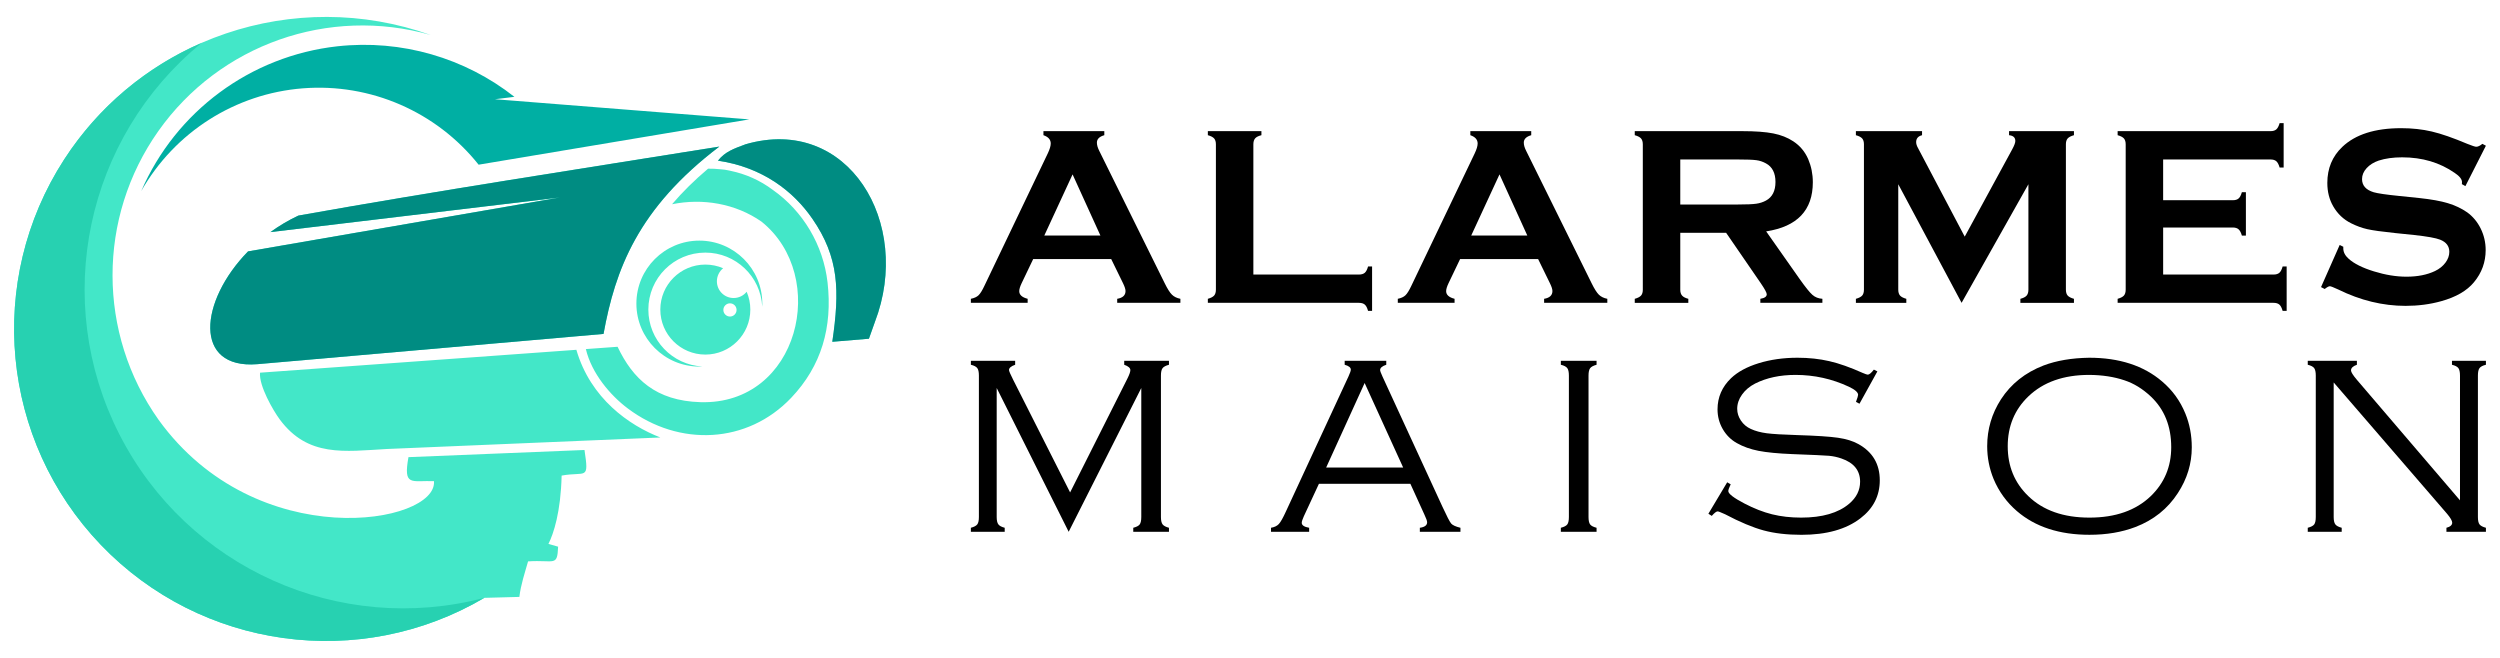
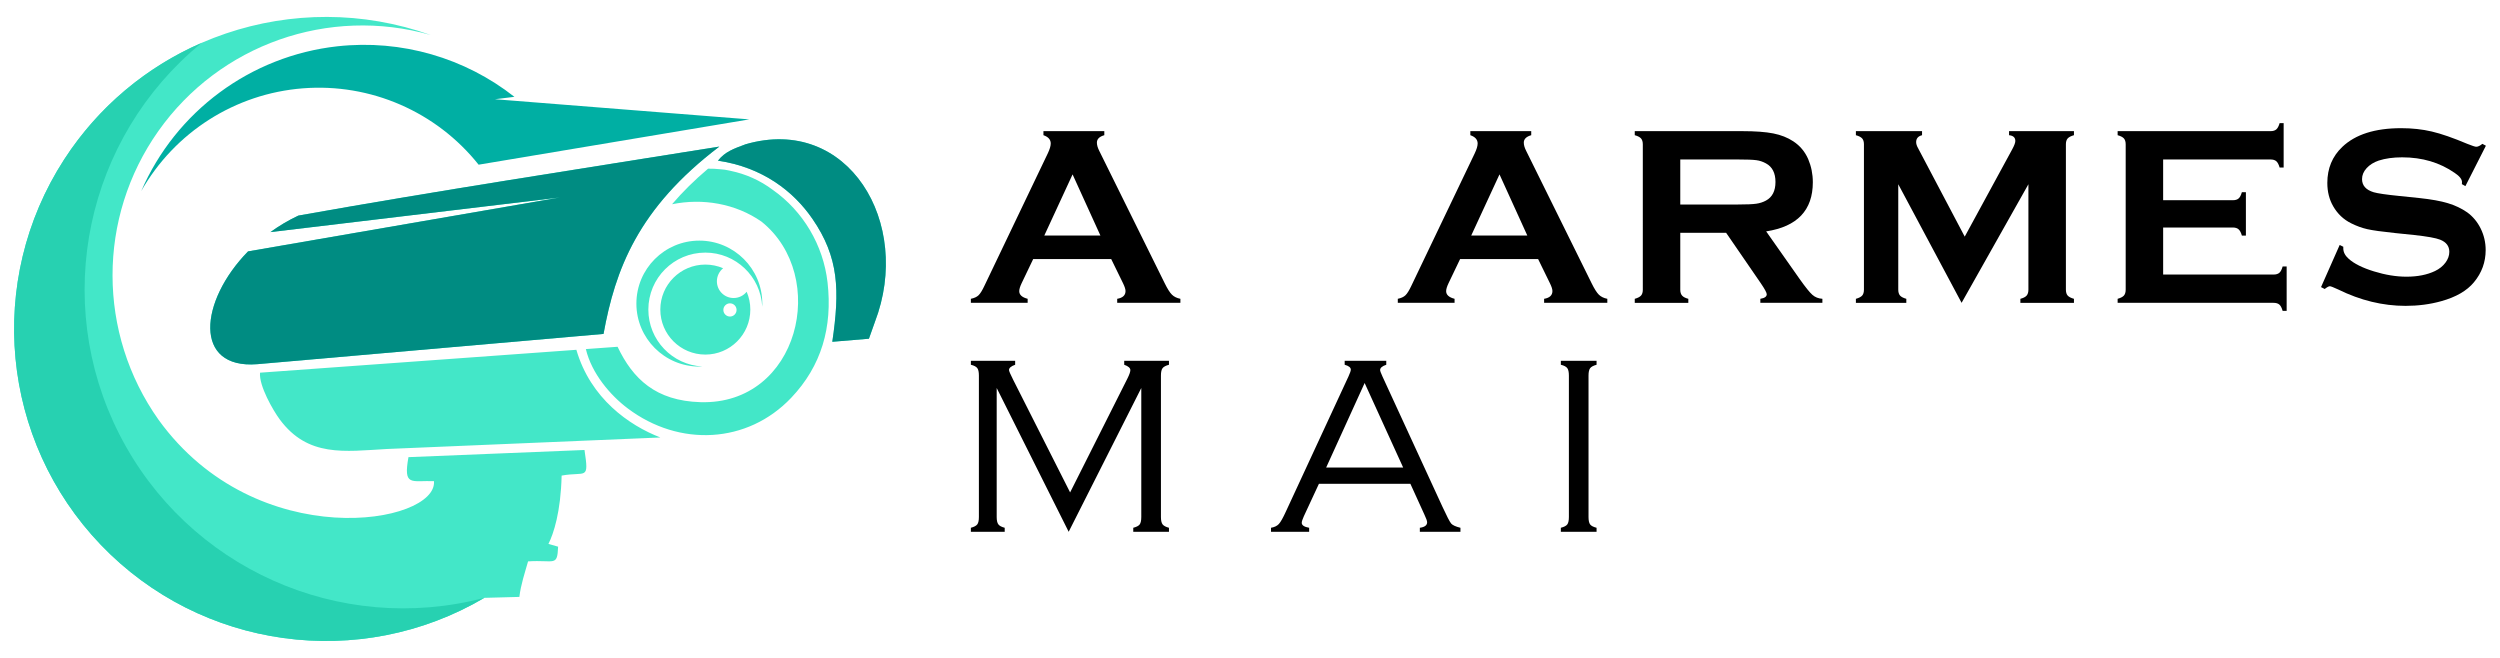
<svg xmlns="http://www.w3.org/2000/svg" version="1.1" id="Calque_1" x="0px" y="0px" width="266px" height="70px" viewBox="0 0 266 70" enable-background="new 0 0 266 70" xml:space="preserve">
  <g>
    <g>
      <path fill-rule="evenodd" clip-rule="evenodd" fill="#43E7C8" d="M27.35,38.751c-6.782,0.529-6.17-6.67-0.959-12.003l33.179-5.736    l-30.798,3.685c0.908-0.658,1.904-1.255,2.976-1.758c14.796-2.641,29.927-4.956,44.788-7.341    c-8.678,6.587-11.078,13.104-12.32,19.932L27.35,38.751L27.35,38.751z M51.358,62.973v0.003V62.973L51.358,62.973L51.358,62.973z     M51.534,63.611l3.726-0.1c0.165-1.342,0.56-2.481,0.926-3.78c2.83-0.183,3.105,0.604,3.197-1.563l-1.029-0.298    c0.549-1.08,1.314-3.407,1.403-7.267c2.591-0.471,2.933,0.595,2.433-2.723l-18.73,0.761c-0.563,3.148,0.296,2.476,2.713,2.551    c0.416,4.556-18.84,7.938-29.296-6.518c-6.528-9.2-6.54-21.521-0.026-30.732C23.363,4.732,34.982,0.637,45.833,3.727    C31.334-1.435,15.188,4.046,6.827,16.967c-8.362,12.922-6.745,29.896,3.904,41.008C21.381,69.084,38.271,71.418,51.534,63.611    L51.534,63.611z M75.047,28.151c-2.645,0-4.789,2.143-4.789,4.788c0,2.644,2.145,4.788,4.789,4.788    c2.646,0,4.787-2.145,4.787-4.788c0-0.675-0.139-1.315-0.389-1.896c-0.326,0.407-0.827,0.666-1.391,0.666    c-0.982,0-1.777-0.795-1.777-1.78c0-0.56,0.261-1.061,0.664-1.388C76.361,28.289,75.721,28.151,75.047,28.151L75.047,28.151z     M77.67,32.274c0.389,0,0.701,0.315,0.701,0.702c0,0.388-0.313,0.704-0.701,0.704c-0.387,0-0.705-0.316-0.705-0.704    C76.965,32.59,77.283,32.274,77.67,32.274L77.67,32.274z M74.408,25.602c-3.698,0-6.696,2.999-6.696,6.701    c0,3.698,2.998,6.7,6.696,6.7c0.109,0,0.219-0.006,0.327-0.011c-3.204-0.163-5.751-2.81-5.751-6.053    c0-3.348,2.713-6.062,6.063-6.062c3.242,0,5.893,2.545,6.054,5.749c0.005-0.107,0.009-0.217,0.009-0.324    C81.109,28.601,78.109,25.602,74.408,25.602L74.408,25.602z M93.092,34.245c4.035-10.513-2.844-22.051-13.753-18.896    c-1.324,0.491-2.183,0.796-2.949,1.745c4.772,0.708,8.052,3.275,10.063,6.205c2.811,4.092,2.908,7.6,2.104,13.067l3.896-0.326    L93.092,34.245L93.092,34.245z M84.184,42.326c3.227-3.396,4.404-7.517,3.868-12.27c-0.451-3.976-2.606-7.588-5.815-9.845l0,0    c-1.361-1.024-2.902-1.703-4.5-2.032c-0.049-0.014-0.098-0.024-0.148-0.035c-0.326-0.075-0.643-0.118-0.944-0.135    c-0.432-0.047-0.868-0.066-1.304-0.063c-1.445,1.221-2.719,2.474-3.836,3.786c3.244-0.665,6.758-0.082,9.526,1.855    c7.226,5.807,3.987,19.518-6.507,19.204c-4.75-0.141-7.186-2.472-8.814-5.894l-3.375,0.245c0.611,2.591,2.612,4.936,4.473,6.326    C72.281,47.576,79.525,47.227,84.184,42.326L84.184,42.326z M70.264,46.548c-3.322-1.286-7.434-4.146-8.939-9.329l-33.658,2.435    c-0.129,1.389,1.393,4.018,2.096,4.97c2.998,4.052,6.91,3.403,11.383,3.15L70.264,46.548z" />
      <path fill-rule="evenodd" clip-rule="evenodd" fill="#00AFA3" d="M52.665,10.558l2.067-0.255    c-5.261-4.139-12.008-6.131-18.842-5.376c-9.215,1.025-17.176,6.905-20.867,15.41C18.586,14.059,25.031,9.96,32.227,9.398    c7.195-0.565,14.201,2.481,18.698,8.125c19.198-3.216,28.798-4.821,28.798-4.821C61.684,11.273,52.665,10.558,52.665,10.558z" />
      <path fill-rule="evenodd" clip-rule="evenodd" fill="#27D1B1" d="M51.534,63.611c-15.429,4.058-31.6-3.189-38.838-17.409    C5.457,31.987,9.109,14.649,21.465,4.555c-5.842,2.539-10.982,6.764-14.638,12.412c-8.362,12.922-6.745,29.896,3.904,41.008    C21.381,69.084,38.271,71.418,51.534,63.611z" />
      <path fill-rule="evenodd" clip-rule="evenodd" fill="#008C82" d="M26.391,26.748c-5.211,5.333-5.823,12.532,0.959,12.003    l36.865-3.222c1.242-6.828,3.643-13.345,12.32-19.932c-14.861,2.385-29.992,4.7-44.788,7.341c-1.071,0.503-2.067,1.1-2.976,1.758    l30.798-3.685L26.391,26.748z" />
      <path fill-rule="evenodd" clip-rule="evenodd" fill="#008C82" d="M76.39,17.094c4.772,0.708,8.052,3.275,10.063,6.205    c2.811,4.092,2.908,7.6,2.104,13.067l3.896-0.326l0.639-1.795c4.035-10.513-2.844-22.051-13.753-18.896    C78.015,15.84,77.156,16.145,76.39,17.094z" />
    </g>
    <g>
      <g>
        <path d="M118.232,27.564h-8.301l-1.229,2.568c-0.17,0.357-0.255,0.638-0.255,0.845c0,0.391,0.299,0.663,0.895,0.815v0.428h-6.041     v-0.428c0.357-0.072,0.629-0.196,0.816-0.374c0.188-0.179,0.401-0.525,0.643-1.044l6.717-14.037     c0.213-0.446,0.322-0.804,0.322-1.071c0-0.409-0.26-0.704-0.777-0.881v-0.431h6.477v0.431c-0.527,0.15-0.789,0.414-0.789,0.789     c0,0.26,0.084,0.551,0.253,0.884l6.959,14.074c0.294,0.598,0.552,1.007,0.776,1.225c0.223,0.219,0.521,0.363,0.896,0.436v0.428     h-6.724v-0.428c0.59-0.098,0.886-0.374,0.886-0.827c0-0.191-0.089-0.466-0.268-0.833L118.232,27.564z M117.085,25.064     l-2.962-6.509l-3.01,6.509H117.085z" />
-         <path d="M133.357,29.212h11.226c0.276,0,0.487-0.064,0.631-0.188c0.143-0.125,0.259-0.349,0.347-0.669h0.429v4.724h-0.429     c-0.088-0.322-0.204-0.545-0.347-0.67c-0.144-0.125-0.354-0.188-0.631-0.188h-16.068v-0.428c0.322-0.09,0.544-0.205,0.669-0.347     c0.125-0.144,0.188-0.354,0.188-0.631V15.362c0-0.276-0.063-0.486-0.188-0.63c-0.125-0.142-0.347-0.26-0.669-0.347v-0.431h5.7     v0.431c-0.321,0.08-0.543,0.193-0.669,0.34c-0.126,0.147-0.188,0.36-0.188,0.637V29.212z" />
        <path d="M163.655,27.564h-8.3l-1.23,2.568c-0.17,0.357-0.255,0.638-0.255,0.845c0,0.391,0.298,0.663,0.896,0.815v0.428h-6.04     v-0.428c0.356-0.072,0.628-0.196,0.813-0.374c0.189-0.179,0.402-0.525,0.645-1.044l6.717-14.037     c0.213-0.446,0.321-0.804,0.321-1.071c0-0.409-0.261-0.704-0.778-0.881v-0.431h6.479v0.431c-0.525,0.15-0.791,0.414-0.791,0.789     c0,0.26,0.085,0.551,0.255,0.884l6.958,14.074c0.293,0.598,0.553,1.007,0.775,1.225c0.225,0.219,0.522,0.363,0.898,0.436v0.428     h-6.725v-0.428c0.59-0.098,0.885-0.374,0.885-0.827c0-0.191-0.088-0.466-0.268-0.833L163.655,27.564z M162.507,25.064     l-2.96-6.509l-3.01,6.509H162.507z" />
        <path d="M178.781,24.769v6.06c0,0.27,0.065,0.477,0.196,0.625c0.128,0.146,0.349,0.258,0.66,0.34v0.428h-5.699v-0.428     c0.321-0.09,0.544-0.205,0.669-0.347c0.125-0.144,0.188-0.349,0.188-0.618V15.362c0-0.276-0.063-0.486-0.188-0.63     c-0.125-0.142-0.348-0.26-0.669-0.347v-0.431h11.428c1.392,0,2.495,0.081,3.313,0.243c0.814,0.161,1.526,0.442,2.131,0.842     c0.706,0.466,1.233,1.093,1.581,1.887c0.327,0.767,0.494,1.588,0.494,2.464c0,2.979-1.655,4.722-4.965,5.23l3.546,5.043     c0.625,0.883,1.082,1.453,1.373,1.707c0.287,0.255,0.644,0.396,1.063,0.422v0.428h-6.601v-0.428     c0.455-0.072,0.681-0.233,0.681-0.482c0-0.159-0.208-0.548-0.627-1.163l-3.697-5.379H178.781z M178.781,21.759h6.157     c0.907,0,1.553-0.028,1.925-0.083c0.375-0.053,0.719-0.163,1.033-0.333c0.676-0.365,1.014-1.027,1.014-1.98     c0-0.955-0.338-1.616-1.014-1.979c-0.324-0.179-0.664-0.293-1.026-0.341c-0.361-0.05-1.005-0.074-1.932-0.074h-6.157V21.759z" />
        <path d="M208.713,32.221l-6.738-12.618v11.213c0,0.276,0.064,0.487,0.188,0.631c0.126,0.142,0.349,0.257,0.669,0.347v0.428     h-5.365v-0.428c0.323-0.09,0.544-0.205,0.67-0.347c0.123-0.144,0.186-0.354,0.186-0.631V15.349c0-0.268-0.063-0.473-0.186-0.616     c-0.126-0.142-0.347-0.26-0.67-0.347v-0.431h7.039v0.431c-0.418,0.104-0.627,0.352-0.627,0.735c0,0.179,0.061,0.385,0.188,0.614     l4.981,9.443l5.049-9.282c0.224-0.41,0.334-0.708,0.334-0.896c0-0.365-0.222-0.57-0.668-0.614v-0.431h6.906v0.431     c-0.321,0.087-0.543,0.205-0.67,0.347c-0.125,0.144-0.187,0.349-0.187,0.616v15.467c0,0.276,0.062,0.487,0.187,0.631     c0.127,0.142,0.349,0.257,0.67,0.347v0.428h-5.7v-0.428c0.313-0.082,0.533-0.194,0.663-0.34c0.128-0.148,0.191-0.361,0.191-0.638     V19.603L208.713,32.221z" />
        <path d="M230.159,24.206v5.006h11.748c0.27,0,0.475-0.064,0.618-0.188c0.142-0.125,0.257-0.349,0.347-0.669h0.428v4.724h-0.428     c-0.09-0.322-0.205-0.545-0.347-0.67c-0.144-0.125-0.349-0.188-0.618-0.188h-16.591v-0.428c0.319-0.09,0.545-0.205,0.669-0.347     c0.125-0.144,0.188-0.354,0.188-0.631V15.362c0-0.276-0.063-0.486-0.188-0.63c-0.124-0.142-0.35-0.26-0.669-0.347v-0.431h16.271     c0.268,0,0.471-0.061,0.615-0.189c0.143-0.126,0.259-0.351,0.35-0.666h0.428v4.726h-0.428c-0.091-0.318-0.207-0.539-0.35-0.668     c-0.145-0.127-0.348-0.189-0.615-0.189h-11.429v4.335h7.413c0.269,0,0.474-0.061,0.616-0.188     c0.145-0.124,0.259-0.347,0.348-0.667h0.428v4.617h-0.428c-0.089-0.313-0.203-0.534-0.348-0.664     c-0.143-0.129-0.348-0.194-0.616-0.194H230.159z" />
        <path d="M264.5,15.504l-2.182,4.3l-0.374-0.213c0.009-0.089,0.012-0.162,0.012-0.215c0-0.304-0.255-0.63-0.773-0.977     c-1.589-1.105-3.452-1.659-5.596-1.659c-0.942,0-1.778,0.114-2.5,0.347c-0.526,0.181-0.954,0.448-1.278,0.803     c-0.325,0.357-0.488,0.743-0.488,1.164c0,0.685,0.416,1.152,1.243,1.402c0.429,0.124,1.348,0.259,2.757,0.399l2.102,0.217     c1.249,0.133,2.259,0.313,3.032,0.547c0.768,0.23,1.455,0.558,2.054,0.974c0.605,0.439,1.085,1.014,1.438,1.727     c0.351,0.714,0.528,1.476,0.528,2.287c0,1.283-0.416,2.425-1.246,3.424c-0.749,0.907-1.911,1.58-3.492,2.018     c-1.176,0.329-2.44,0.495-3.786,0.495c-2.418,0-4.804-0.58-7.158-1.74c-0.5-0.232-0.799-0.349-0.897-0.349     c-0.115,0-0.299,0.099-0.548,0.294l-0.39-0.201l1.982-4.48l0.386,0.187c0,0.081,0,0.14,0,0.174c0,0.402,0.194,0.773,0.578,1.111     c0.58,0.519,1.476,0.965,2.688,1.337c1.214,0.375,2.364,0.563,3.453,0.563c1.187,0,2.198-0.201,3.038-0.601     c0.464-0.223,0.832-0.518,1.11-0.888c0.275-0.37,0.414-0.755,0.414-1.156c0-0.604-0.325-1.036-0.978-1.294     c-0.453-0.18-1.373-0.344-2.755-0.495l-2.061-0.213c-1.384-0.145-2.36-0.279-2.932-0.41c-0.571-0.129-1.142-0.337-1.712-0.622     c-0.812-0.401-1.45-1.004-1.914-1.808c-0.419-0.722-0.628-1.553-0.628-2.49c0-1.545,0.529-2.821,1.59-3.83     c1.394-1.331,3.48-1.995,6.264-1.995c1.168,0,2.256,0.118,3.266,0.356c1.009,0.236,2.266,0.675,3.772,1.31     c0.519,0.207,0.832,0.311,0.95,0.311c0.188,0,0.405-0.104,0.655-0.311L264.5,15.504z" />
      </g>
      <g>
        <path d="M113.707,56.582l-7.659-15.3v13.725c0,0.365,0.058,0.627,0.173,0.78c0.115,0.159,0.342,0.278,0.68,0.368v0.427h-3.6     v-0.427c0.339-0.09,0.564-0.207,0.681-0.36c0.116-0.151,0.173-0.411,0.173-0.786V39.958c0-0.373-0.057-0.636-0.173-0.794     c-0.116-0.153-0.342-0.272-0.681-0.354v-0.424h4.711v0.424c-0.436,0.153-0.654,0.339-0.654,0.562     c0,0.108,0.147,0.448,0.439,1.027l6.063,11.995l6.09-12.104c0.213-0.425,0.32-0.729,0.32-0.907c0-0.229-0.219-0.42-0.654-0.573     v-0.424h4.762v0.424c-0.338,0.092-0.563,0.209-0.68,0.362c-0.115,0.151-0.174,0.413-0.174,0.786v15.051     c0,0.364,0.059,0.625,0.174,0.782c0.117,0.155,0.342,0.274,0.68,0.364v0.427h-3.799v-0.427c0.346-0.09,0.576-0.207,0.686-0.36     c0.111-0.151,0.168-0.414,0.168-0.788V41.282L113.707,56.582z" />
        <path d="M150.065,51.476h-9.732l-1.603,3.452c-0.15,0.331-0.225,0.561-0.225,0.695c0,0.266,0.263,0.442,0.788,0.532v0.427h-4.058     v-0.427c0.364-0.062,0.641-0.193,0.832-0.398s0.443-0.65,0.754-1.334l6.664-14.384c0.16-0.348,0.24-0.582,0.24-0.707     c0-0.23-0.218-0.403-0.652-0.522v-0.424h4.426v0.424c-0.436,0.145-0.654,0.332-0.654,0.562c0,0.098,0.082,0.32,0.241,0.668     l6.384,13.864c0.471,1.02,0.782,1.621,0.934,1.8c0.15,0.176,0.48,0.327,0.988,0.452v0.427h-4.321v-0.427     c0.518-0.072,0.775-0.267,0.775-0.586c0-0.142-0.099-0.418-0.294-0.828L150.065,51.476z M149.296,49.745l-4.098-8.993     l-4.094,8.993H149.296z" />
        <path d="M166.93,55.009V39.958c0-0.373-0.059-0.636-0.174-0.794c-0.117-0.153-0.344-0.272-0.682-0.354v-0.424h3.801v0.424     c-0.339,0.092-0.564,0.209-0.681,0.362c-0.114,0.151-0.175,0.413-0.175,0.786v15.051c0,0.375,0.057,0.635,0.168,0.786     c0.11,0.153,0.34,0.271,0.688,0.36v0.427h-3.801v-0.427c0.348-0.09,0.576-0.207,0.688-0.36     C166.873,55.644,166.93,55.384,166.93,55.009z" />
-         <path d="M199.753,39.516l-1.905,3.442l-0.373-0.201c0.151-0.398,0.227-0.648,0.227-0.745c0-0.268-0.331-0.557-0.986-0.866     c-1.786-0.836-3.68-1.256-5.68-1.256c-1.643,0-3.074,0.308-4.293,0.92c-0.586,0.302-1.049,0.692-1.391,1.173     c-0.343,0.477-0.514,0.982-0.514,1.515c0,0.442,0.133,0.861,0.4,1.259c0.266,0.393,0.615,0.688,1.052,0.883     c0.48,0.223,1.046,0.375,1.702,0.46c0.651,0.083,1.713,0.146,3.189,0.191c2.043,0.063,3.506,0.157,4.386,0.286     c0.882,0.13,1.606,0.354,2.173,0.675c1.512,0.844,2.268,2.128,2.268,3.853c0,1.643-0.686,2.991-2.053,4.039     c-1.521,1.174-3.612,1.76-6.277,1.76c-1.541,0-2.881-0.158-4.027-0.468c-1.146-0.311-2.517-0.883-4.104-1.721     c-0.446-0.201-0.708-0.305-0.788-0.305c-0.134,0-0.343,0.158-0.627,0.481l-0.359-0.228l2-3.347l0.373,0.214     c-0.168,0.355-0.254,0.594-0.254,0.721c0,0.283,0.568,0.722,1.707,1.317c1.021,0.534,2.006,0.918,2.953,1.154     c0.945,0.234,1.975,0.351,3.085,0.351c2.249,0,3.954-0.491,5.119-1.48c0.773-0.655,1.159-1.437,1.159-2.343     c0-1.191-0.662-2.013-1.986-2.467c-0.425-0.148-0.868-0.246-1.324-0.288c-0.461-0.039-1.76-0.1-3.9-0.179     c-1.53-0.06-2.726-0.179-3.594-0.347c-0.866-0.169-1.639-0.443-2.313-0.825c-0.63-0.355-1.131-0.854-1.5-1.494     c-0.367-0.64-0.553-1.338-0.553-2.095c0-1.286,0.48-2.393,1.439-3.316c0.712-0.678,1.693-1.209,2.945-1.595     c1.254-0.385,2.628-0.581,4.121-0.581c1.217,0,2.347,0.122,3.393,0.365c1.045,0.24,2.225,0.658,3.539,1.248     c0.293,0.126,0.475,0.188,0.547,0.188c0.158,0,0.377-0.181,0.652-0.537L199.753,39.516z" />
-         <path d="M222.288,38.063c3.208,0,5.796,0.842,7.758,2.522c1.102,0.933,1.93,2.075,2.479,3.425     c0.454,1.109,0.681,2.308,0.681,3.585c0,1.735-0.493,3.355-1.48,4.865c-1.084,1.674-2.589,2.876-4.517,3.614     c-1.44,0.551-3.074,0.827-4.894,0.827c-3.192,0-5.765-0.84-7.718-2.521c-1.095-0.942-1.922-2.083-2.482-3.425     c-0.451-1.102-0.678-2.263-0.678-3.479c0-1.805,0.488-3.468,1.467-4.989c1.064-1.64,2.576-2.842,4.53-3.598     C218.805,38.368,220.422,38.092,222.288,38.063z M222.288,39.89c-2.729,0-4.889,0.766-6.478,2.295     c-1.458,1.402-2.188,3.168-2.188,5.294c0,2.132,0.729,3.9,2.188,5.305c1.579,1.529,3.749,2.29,6.505,2.29     c2.763,0,4.939-0.761,6.531-2.29c1.45-1.404,2.172-3.138,2.172-5.199c0-2.231-0.722-4.03-2.172-5.399     c-0.871-0.818-1.805-1.392-2.799-1.719C224.945,40.093,223.691,39.899,222.288,39.89z" />
-         <path d="M248.304,40.692v14.316c0,0.364,0.057,0.625,0.174,0.782c0.114,0.155,0.341,0.274,0.679,0.364v0.427h-3.612v-0.427     c0.346-0.09,0.575-0.207,0.688-0.36c0.109-0.151,0.166-0.411,0.166-0.786V39.958c0-0.373-0.058-0.636-0.173-0.794     c-0.115-0.153-0.344-0.272-0.681-0.354v-0.424h5.228v0.424c-0.417,0.145-0.626,0.345-0.626,0.601     c0,0.178,0.209,0.512,0.626,1.002l10.97,12.823V39.958c0-0.373-0.059-0.636-0.173-0.794c-0.117-0.153-0.344-0.272-0.681-0.354     v-0.424h3.612v0.424c-0.337,0.082-0.563,0.201-0.68,0.354c-0.115,0.158-0.172,0.421-0.172,0.794v15.051     c0,0.375,0.057,0.635,0.172,0.786c0.116,0.153,0.343,0.271,0.68,0.36v0.427h-4.202v-0.427c0.41-0.107,0.615-0.288,0.615-0.545     c0-0.196-0.186-0.517-0.561-0.96L248.304,40.692z" />
      </g>
    </g>
  </g>
</svg>